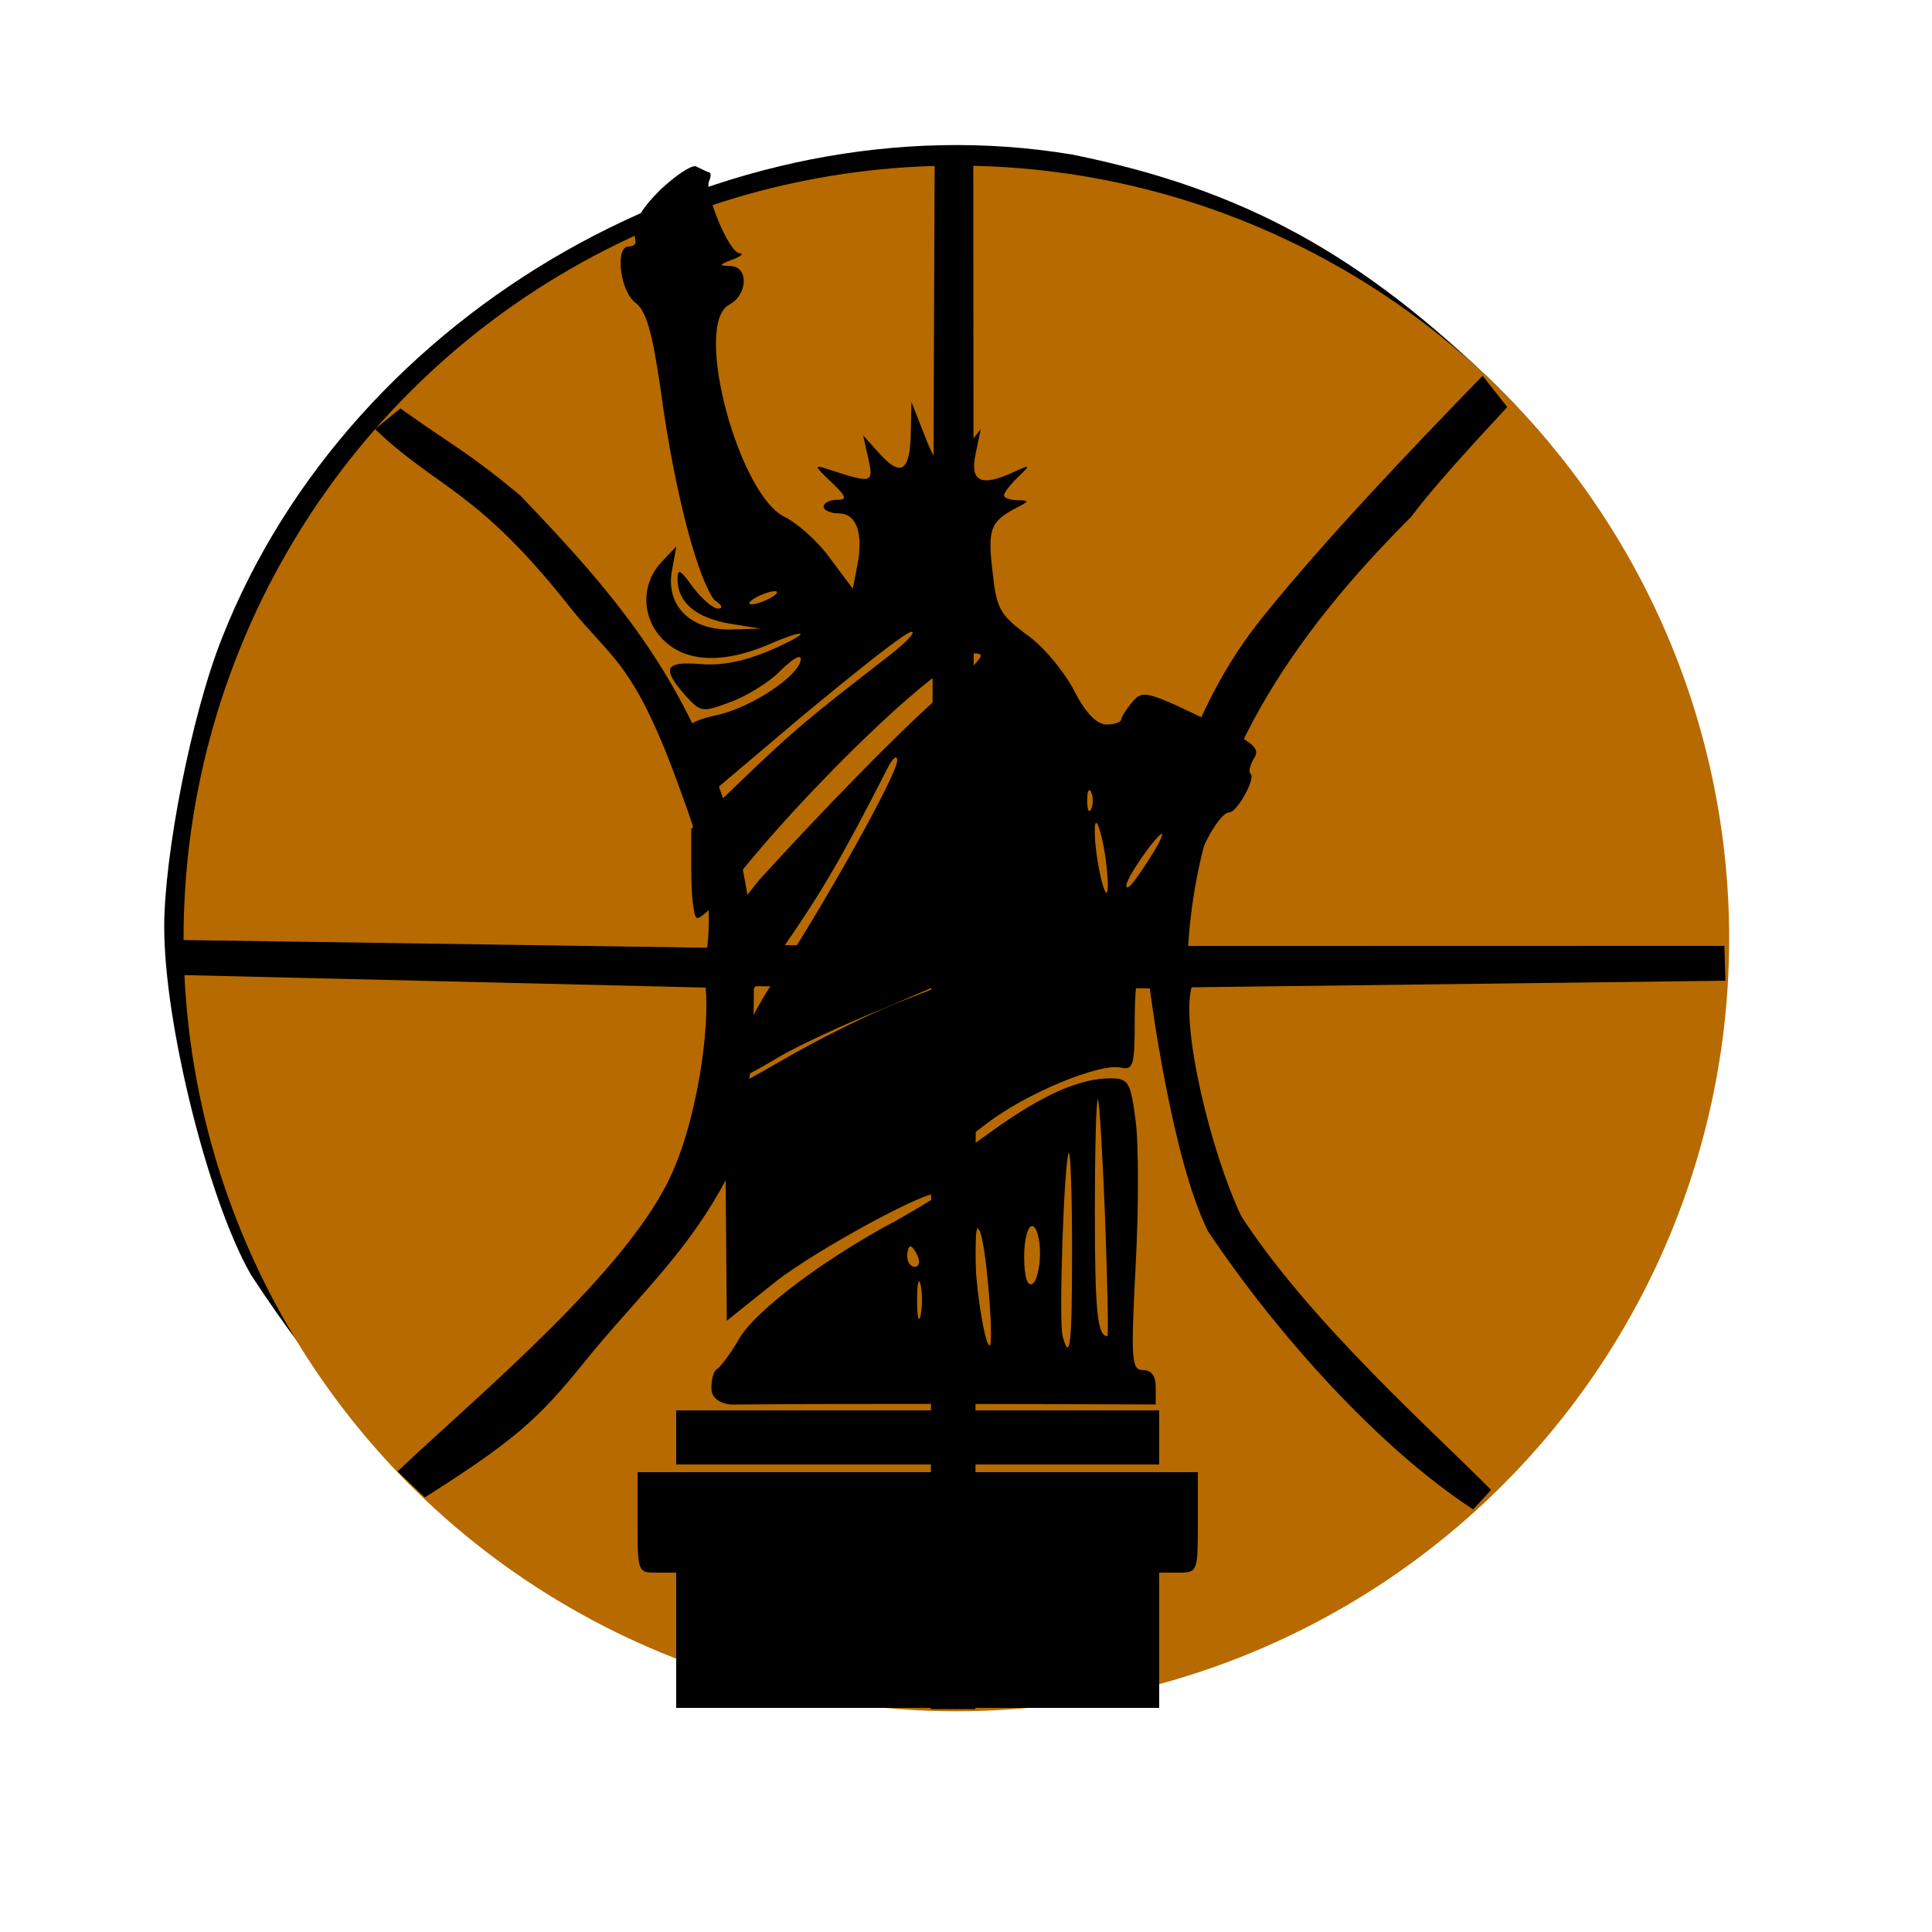
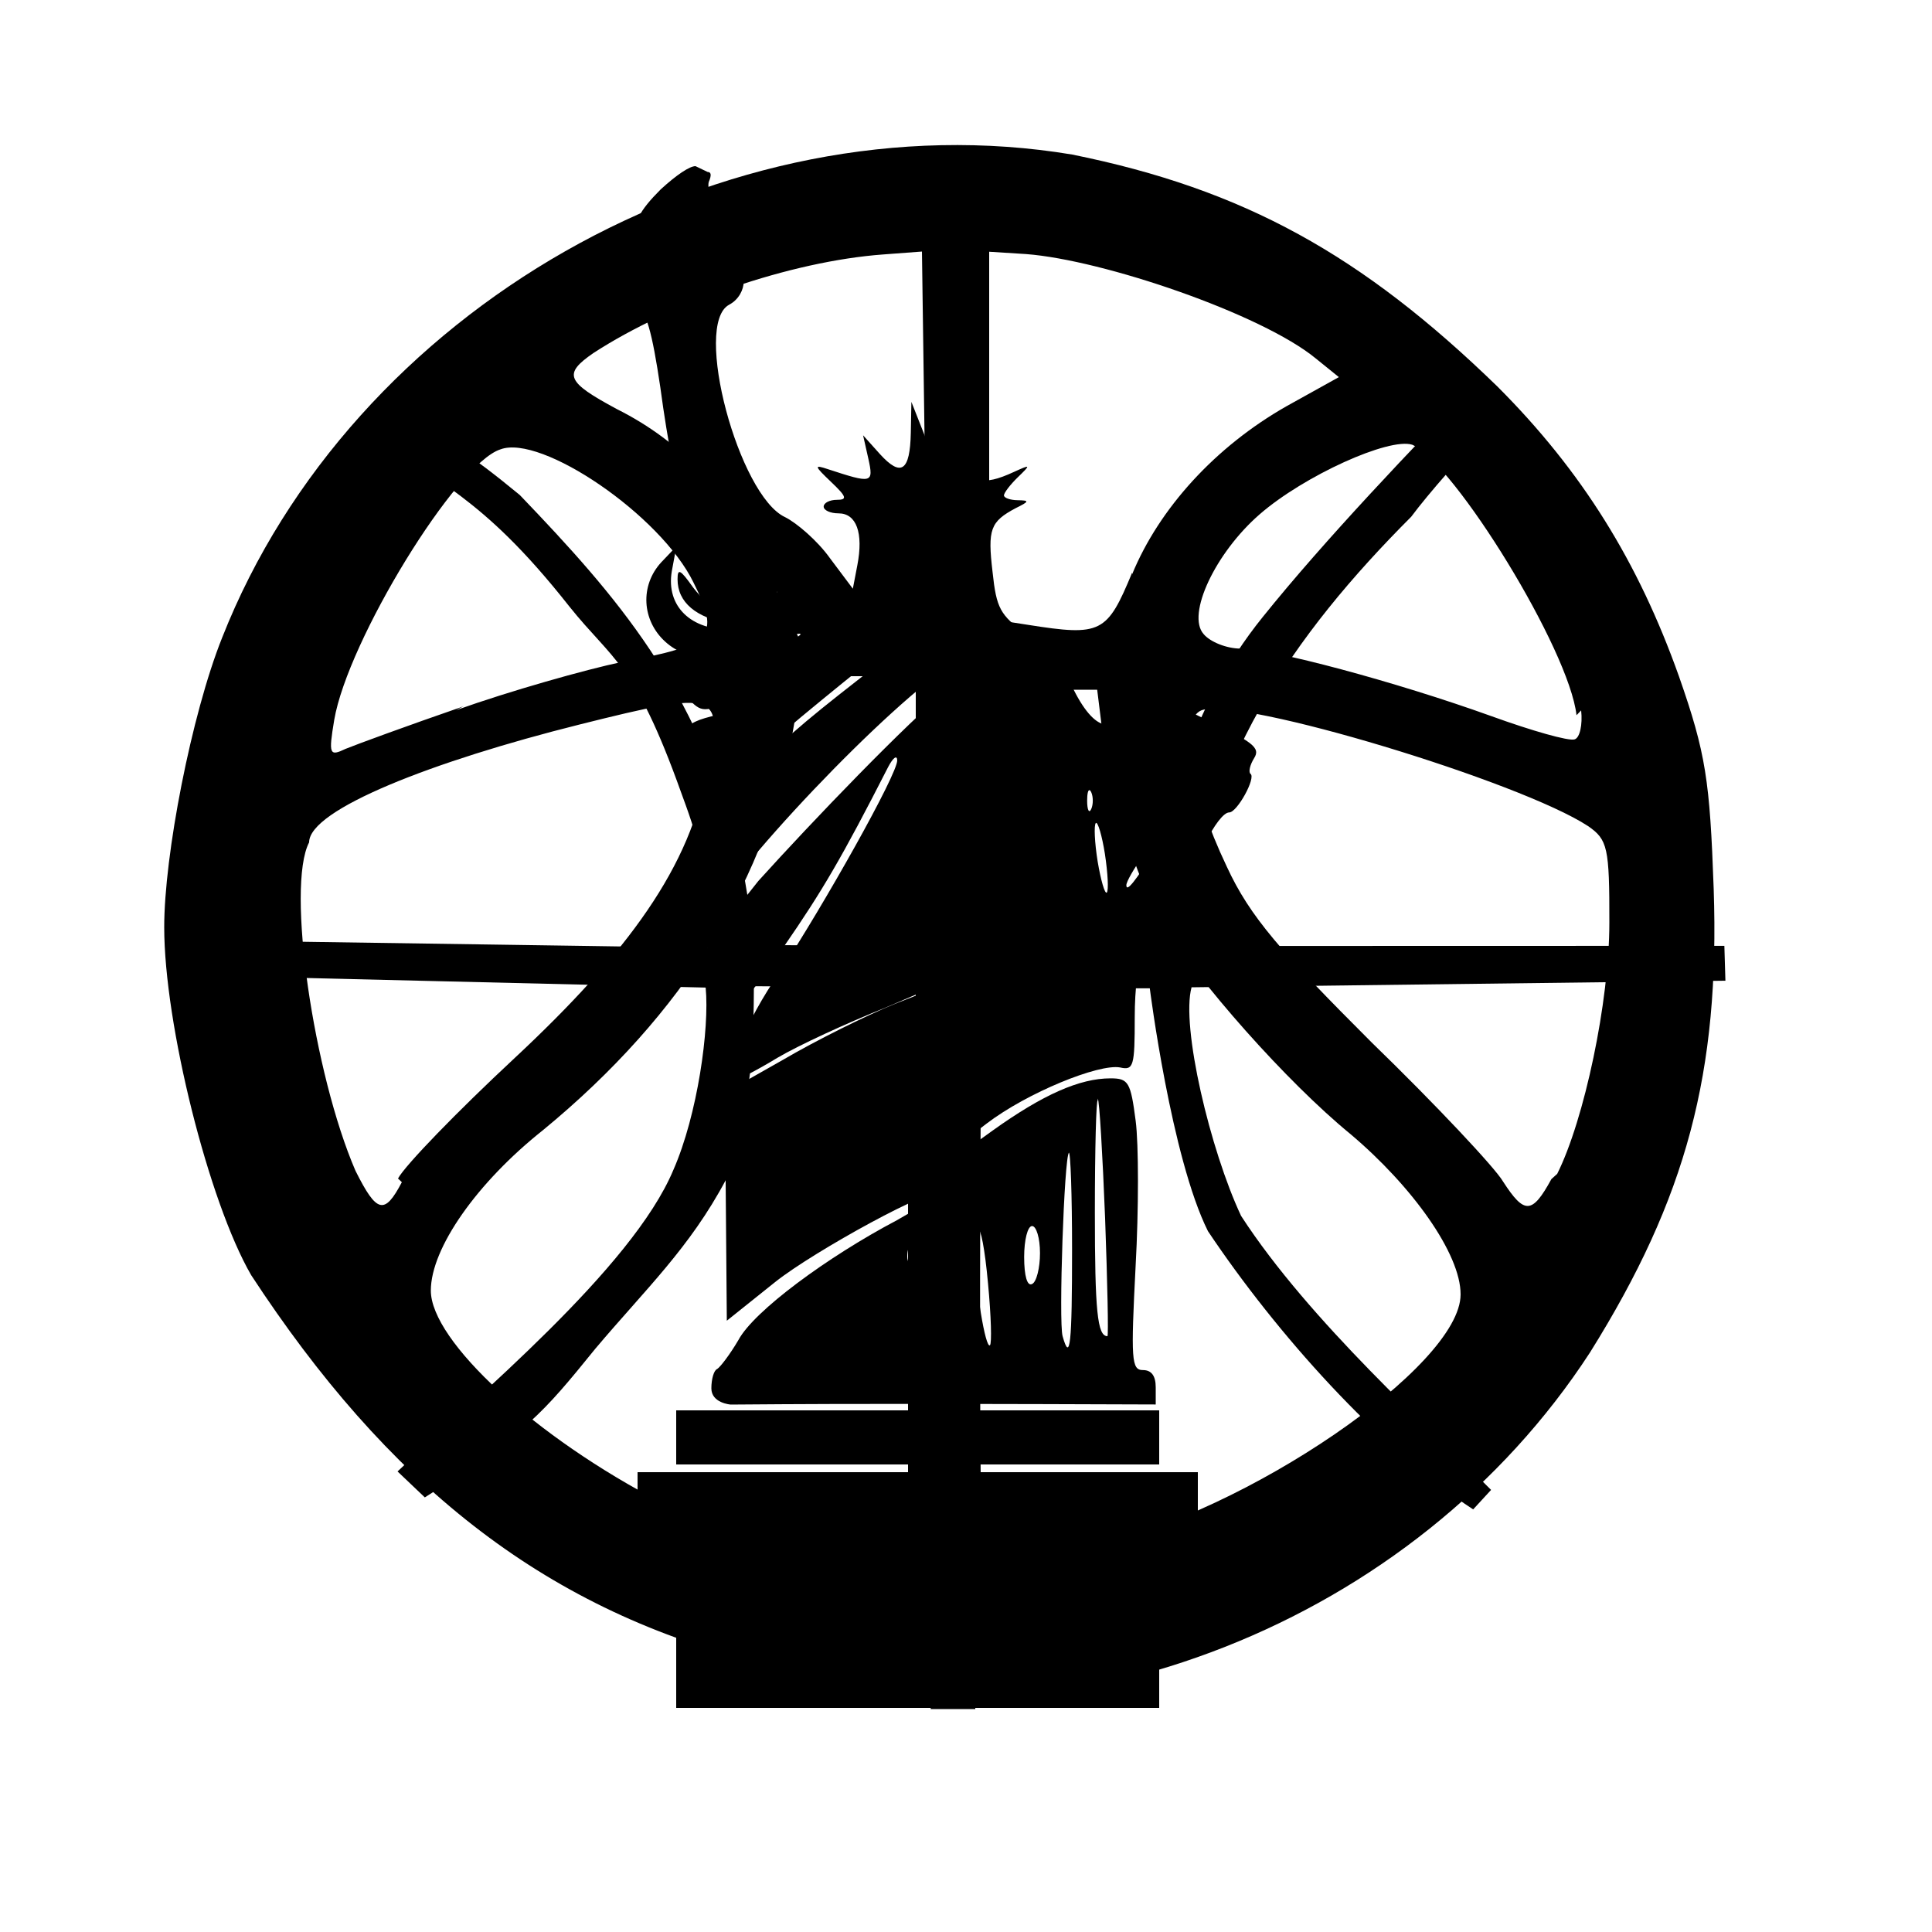
<svg xmlns="http://www.w3.org/2000/svg" version="1.1" width="100" height="100" style="background-color: rgb(0, 0, 0);" viewBox="0 0 100 100">
  <svg width="100" height="100" version="1.1" viewBox="0 0 100 100" data-fname="balon-basket_3.svg" ica="0" style="background-color: rgb(0, 0, 0);">
    <g transform="translate(-1,-3) scale(1,1) rotate(0,50,50)" scale="1.0" xtranslate="-1" ytranslate="-3">
-       <path d="m86 50a36 37 0 0 1 -36 37 36 37 0 0 1 -36 -37 36 37 0 0 1 36 -37 36 37 0 0 1 36 37z" style="fill: rgb(255, 184, 0);" idkol="ikol0" />
      <path d="m40 89c-11-2.8-19-9.3-26-20-2.2-3.8-4.5-13-4.5-18-.006-3.7 1.4-11 3-15 6.7-17 26-28 44-25 8.9 1.8 15 5.2 22 12 4.4 4.4 7.3 9.1 9.4 15 1.4 4 1.6 5.4 1.8 11 .32 9.5-1.4 16-6.4 24-9.1 14-27 21-43 17zm8.4-28v-23h-5.9l-.4 2.5c-1.3 7.9-5.7 15-13 21-3.4 2.7-5.8 6.1-5.8 8.3 0 2.6 5.4 7.6 12 11 3.2 1.6 9 3.2 11 3.1l1.7-.092v-23zm9.2 22c7.9-1.7 19-9.3 19-13 .008-2.1-2.5-5.6-5.7-8.3-3.3-2.7-7.9-7.9-9.8-11-1.3-2.3-2.6-6.4-3-9.5l-.31-2.5h-5.9l-.13 22c-.07 12-.022 22 .11 23 .31.8 1.4.77 5.8-.14zm-36-19c.37-.69 3.1-3.5 6-6.2 5.9-5.5 9.2-10 10-15 .9-4 .59-4.1-6.6-2.3-7.6 1.9-14 4.4-14 6.1-1.2 2.3.24 12 2.4 17 1.1 2.2 1.5 2.3 2.4.59zm60-.24c1.4-2.8 2.7-8.9 2.7-13 .007-3.9-.089-4.3-1.1-5-3.5-2.3-18-6.7-20-6-1.2.47-.65 4 1.3 8.1 1.2 2.6 2.8 4.4 7.5 9.1 3.3 3.2 6.4 6.5 6.8 7.2 1.1 1.7 1.5 1.7 2.5-.13zm-57-24c2.8-1 6.7-2.1 8.6-2.5 4.7-.87 5.1-1.3 3.7-4.1-1.7-3.5-7.9-7.7-10-6.9-2.3.74-7.9 9.9-8.6 14-.3 1.8-.25 1.9.59 1.5.51-.21 3.2-1.2 6.1-2.2zm58 .26c-.38-3.4-6.3-13-8.5-14-1.2-.39-5.6 1.6-7.9 3.6-2.3 2-3.8 5.2-2.9 6.2.34.41 1.2.75 1.9.75 1.6 0 8 1.7 13 3.5 2.1.76 4 1.3 4.3 1.2.27-.077.42-.75.34-1.5zm-34-5.1c.21-.19.32-4.5.25-9.6l-.13-9.3-2 .15c-4.8.35-11 2.5-15 5.1-1.6 1.1-1.4 1.5 1.2 2.9 3.4 1.7 5.9 4.4 7.7 8.2l1.7 3.6 2.8-.33c1.5-.18 3-.49 3.2-.68zm11-2.2c1.4-3.4 4.3-6.6 8-8.7l2.7-1.5-1.2-.97c-2.8-2.3-11-5.1-15-5.4l-1.9-.12v19l2 .31c3.8.6 4.1.44 5.4-2.7z" style="fill: rgb(0, 0, 0);" idkol="ikol1" />
    </g>
  </svg>
  <svg height="100" viewBox="0 0 100 100" width="100" version="1.1" data-fname="balon-basketball_3.svg" ica="1" style="background-color: rgb(0, 0, 0);">
    <g id="g4850" transform="translate(-1,0) scale(1,1) rotate(0,50,50)" scale="1.0" xtranslate="-1" ytranslate="0">
-       <circle id="path4835" cy="48.573" cx="50.501" r="40" fill="#b76a00" />
      <path d="m40.021 51.048c-.013 5.172-.424 6.231-1.449 10.019-1.87 3.52-4.155 5.658-6.753 8.736-2.706 3.337-3.567 4.376-8.83 7.702l-1.412-1.343c3.943-3.757 12.147-10.504 14.279-15.612 1.246-2.838 1.874-7.308 1.669-9.433l-27.101-.649-.116-1.816 27.298.402c.397-3.388-.733-6.343-1.353-8.04-2.416-6.761-3.544-6.816-5.789-9.629-4.778-6.059-6.822-6.079-10.051-9.175l1.311-1.07c2.766 1.97 3.39 2.182 6.179 4.481 5.08 5.295 9.127 9.957 11.325 18.389.514 2.088.805 4.901.805 4.901l9.186.063.158-40.459 2-.055.03 40.531 9.045-.028c.305-6.051 2.057-12.262 5.901-17.019 3.245-4.038 7.774-8.774 11.384-12.493l1.281 1.618c-2.457 2.636-4.056 4.448-4.975 5.679-6.056 6.06-10.961 12.981-11.544 22.216l27.754-.007.054 1.805-27.632.341c-.557 2.01.964 8.431 2.564 11.833 3.549 5.475 9.888 11.094 12.939 14.182l-.927 1.008c-4.904-3.194-10.185-9.104-13.728-14.401-1.903-3.815-3.01-12.57-3.01-12.57l-9.005-.015-.027 37.322-2.309-.001.036-37.384z" style="fill: rgb(0, 0, 0);" idkol="ikol0" />
    </g>
  </svg>
  <svg width="100" height="100" version="1.1" viewBox="0 0 100 100" data-fname="monu-liberty_0.svg" ica="2" style="background-color: rgb(0, 0, 0);">
    <g transform="translate(0,0) scale(1,1) rotate(0,50,50)" scale="1.0" xtranslate="0" ytranslate="0">
      <path d="m36 8.6c-.3-.004-.97.44-1.8 1.2-1.1 1.1-1.5 1.8-1.3 2.7.026.14-.14.26-.36.26-.72 0-.45 2.3.34 2.9.57.42.87 1.5 1.3 4.4.76 5.7 2 10 2.8 11 .39.25.47.44.19.44-.27 0-.85-.51-1.3-1.1-.66-.93-.8-1-.8-.42-.002 1.2.96 2 2.7 2.3l1.6.26-1.5.041c-2.1.059-3.4-1.2-3.1-3l.24-1.3-.79.83c-1.1 1.2-1 3 .21 4.1 1.2 1.1 3.1 1.1 5.3.17.87-.38 1.6-.64 1.7-.57.083.071-.69.48-1.7.91-1.3.53-2.4.74-3.5.65-1.8-.15-2 .21-.78 1.6.82.9.88.91 2.3.39.82-.29 2-1 2.6-1.6.61-.62 1.1-.92 1.1-.66 0 .81-2.5 2.5-4.3 2.9-2 .45-2.1.8-1.3 3.2l.43 1.3 5.2-4.4c2.9-2.4 5.4-4.4 5.7-4.4.27 0-.4.68-1.5 1.5-3.6 2.8-4.5 3.5-7.2 6.1l-2.7 2.6v2.2c0 1.2.12 2.3.27 2.4.15.13.89-.59 1.7-1.6 3.5-4.6 12-13 13-12 .12.11-.61.86-1.6 1.7-2.2 1.8-7.1 6.9-9.9 10-1.7 2.1-2.1 2.9-2.1 4.1 0 1.6.31 2.6.82 2.6.18 0 1.4-1.5 2.6-3.3 2-2.9 3-4.6 5.4-9.3.25-.48.46-.64.47-.35.031.69-3.8 7.5-6.1 11-1.7 2.4-3 5.6-2.4 5.6.15 0 1.2-.53 2.3-1.2 1.1-.65 3.6-1.8 5.6-2.6l3.5-1.5.16-4.5c.086-2.5.093-.47.014 4.4l-.14 8.9 1.7-1.3c2.1-1.6 5.8-3.1 6.9-2.9.7.16.76-.06.76-2.6 0-1.5.17-2.8.37-2.8.2 0 .56-.48.79-1.1.23-.58.71-1.2 1.1-1.3.4-.13.63-.65.63-1.4 0-1.2 1.4-4 2-4 .41 0 1.4-1.8 1.1-2-.11-.097-.028-.46.19-.81.34-.54-.045-.84-2.7-2.1-2.9-1.4-3.1-1.4-3.6-.81-.31.36-.57.77-.58.91-.007.14-.35.26-.76.26-.5 0-1.1-.6-1.7-1.8-.53-.98-1.6-2.3-2.5-2.9-1.3-.98-1.5-1.3-1.7-3.2-.26-2.2-.12-2.6 1.2-3.3.71-.35.72-.4.1-.41-.39-.006-.71-.12-.71-.25s.32-.55.71-.93c.69-.67.68-.68-.18-.29-1.7.79-2.3.54-2-.91l.27-1.3-.78.99c-.43.55-.93 1-1.1 1.1-.18.032-.64-.73-1-1.7l-.71-1.8-.031 1.6c-.039 2-.51 2.3-1.6 1.1l-.87-.97.27 1.2c.29 1.3.19 1.3-2.1.55-.72-.24-.7-.17.17.66.81.77.86.93.3.93-.37 0-.68.16-.68.35 0 .19.34.35.77.35.92 0 1.3 1 .97 2.7l-.23 1.2-1.2-1.6c-.63-.88-1.7-1.8-2.3-2.1-2.4-1.1-4.8-10-2.9-11 .99-.53 1-2 .055-2-.61-.021-.59-.068.1-.33.45-.17.62-.31.39-.33-.57-.034-1.8-3.1-1.6-3.7.15-.35.12-.51-.062-.51zm4.1 22c.22 0 .13.15-.2.34-.34.19-.79.34-1 .34s-.13-.15.2-.34c.34-.19.79-.34 1-.34zm9.4 6.6c.02.03.042.12.064.28.09.63.089 1.6-.004 2.1-.093.53-.17.011-.16-1.1.002-.87.044-1.3.1-1.2zm6.9 3.7c.024.008.052.041.08.1.11.24.11.64 0 .88-.11.24-.21.045-.21-.44 0-.36.052-.56.12-.54zm.32 1.7c.1-.091.32.65.47 1.6.15.99.2 1.9.096 2-.1.086-.31-.65-.47-1.6-.16-.99-.2-1.9-.096-2zm3.4.56c.099 0-.091.43-.42.96-.88 1.4-1.4 2.1-1.4 1.7-.007-.37 1.6-2.7 1.9-2.7zm-11 7.7-2.8 1.1c-1.5.61-4.1 1.9-5.8 2.9l-3 1.7.051 5.9.049 5.9 2.5-2c2-1.6 8.4-5.1 8.4-4.5 0 .077-.96.65-2.1 1.3-3.6 1.9-7.4 4.7-8.2 6.2-.44.75-.94 1.4-1.1 1.5-.17.064-.3.52-.3 1 0 .77 1 .84 1 .84 7.2-.061 14-.031 22-.005v-.89c0-.59-.22-.89-.66-.89-.6 0-.63-.53-.38-5.4.16-2.9.16-6.3.002-7.5-.26-2-.37-2.2-1.3-2.2-1.6 0-3.5.84-6.1 2.7l-2.5 1.8.23-4.7zm7.7 6c.084.08.25 2.9.38 6.2.12 3.3.18 6.1.12 6.1-.52 0-.65-1.3-.65-6.4 0-3.3.07-5.9.15-5.8zm-1.5 2.8c.091-.08.17 2.2.17 5 0 4.9-.099 5.9-.49 4.5-.21-.72.081-9.3.33-9.5zm-1.9 3.8c.22 0 .41.62.41 1.4 0 .76-.18 1.5-.41 1.6-.25.13-.41-.41-.41-1.4 0-.88.18-1.6.41-1.6zm-2.8.17c.14-.069.35.96.52 2.8.16 1.7.2 3.1.1 3.2-.23.2-.76-3-.76-4.7 0-.89.054-1.3.13-1.4zm-3.5.88c.088 0 .27.24.39.53s.056.53-.16.53c-.22 0-.39-.24-.39-.53s.072-.53.16-.53zm.46 1.8c.021.014.044.073.068.18.097.43.097 1.1 0 1.6-.097.43-.18.079-.18-.79 0-.65.044-1 .11-.97z" style="fill: rgb(0, 0, 0);" idkol="ikol0" />
      <path d="m35 73v2.8h25v-2.8zm-2 3.2v2.6c0 2.6.023 2.6 1 2.6h1v7h25v-7h1c.99 0 1-.058 1-2.6v-2.6h-15z" style="fill: rgb(0, 0, 0);" idkol="ikol1" />
    </g>
  </svg>
</svg>